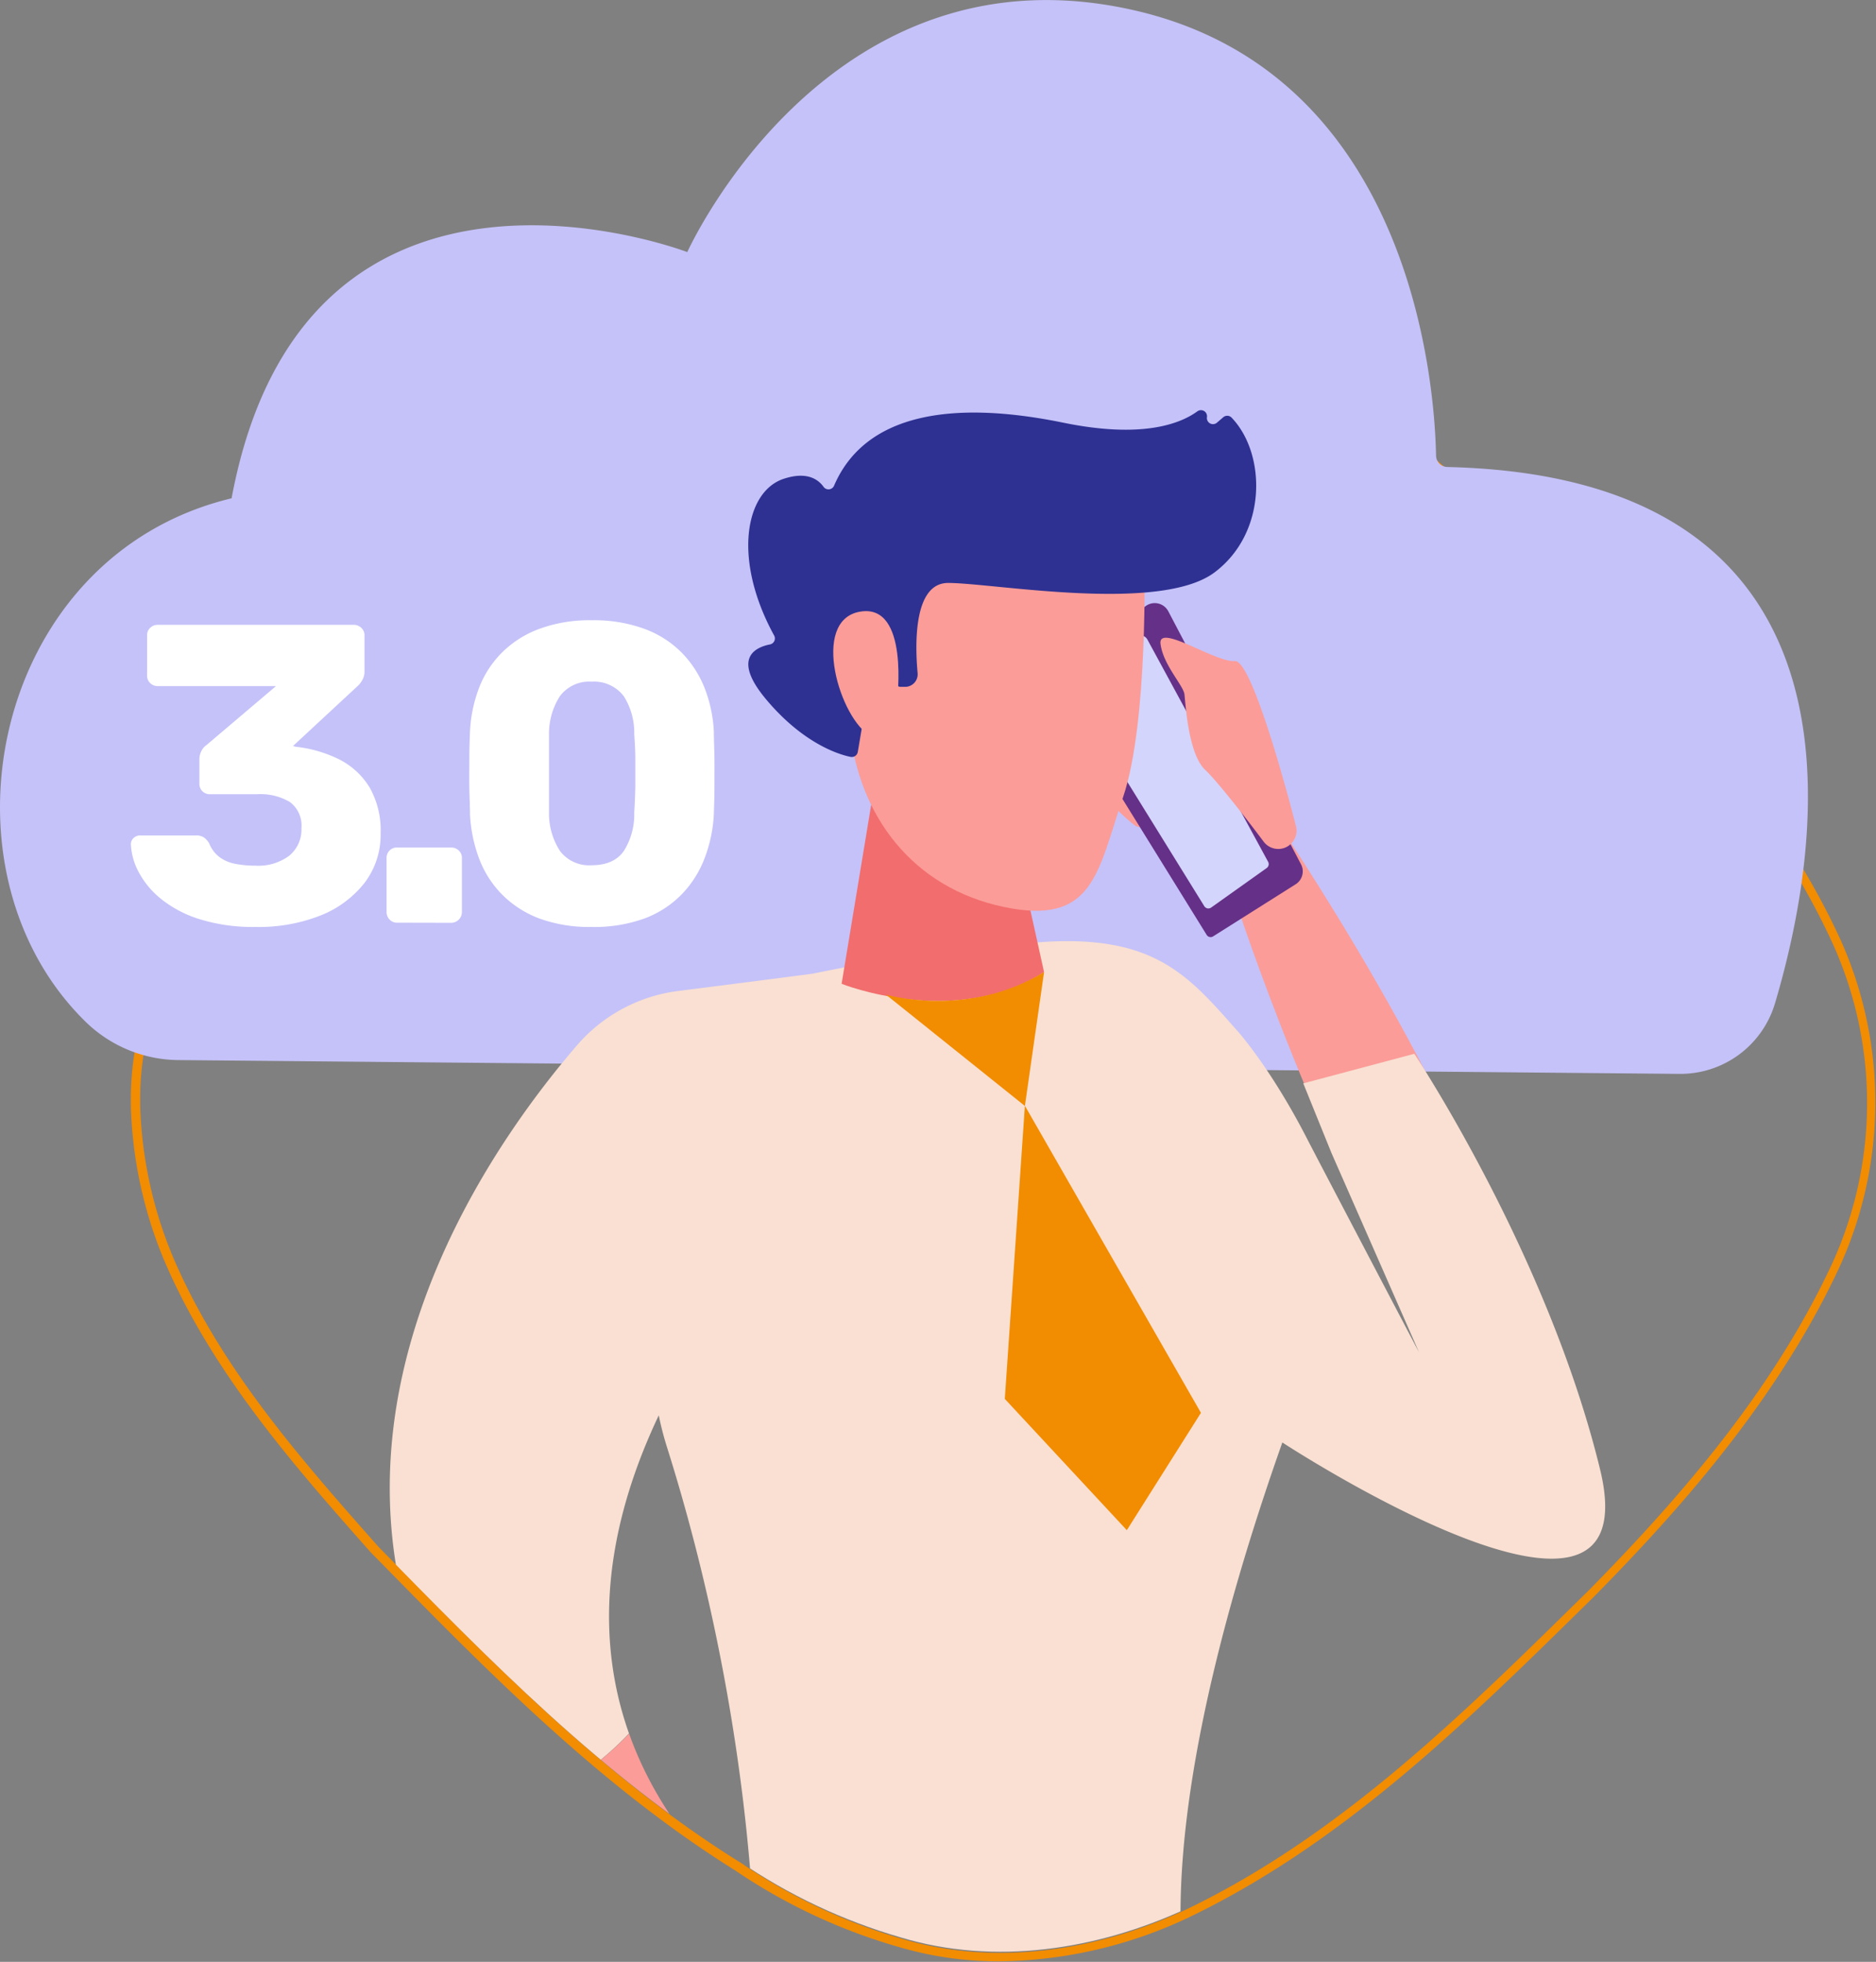
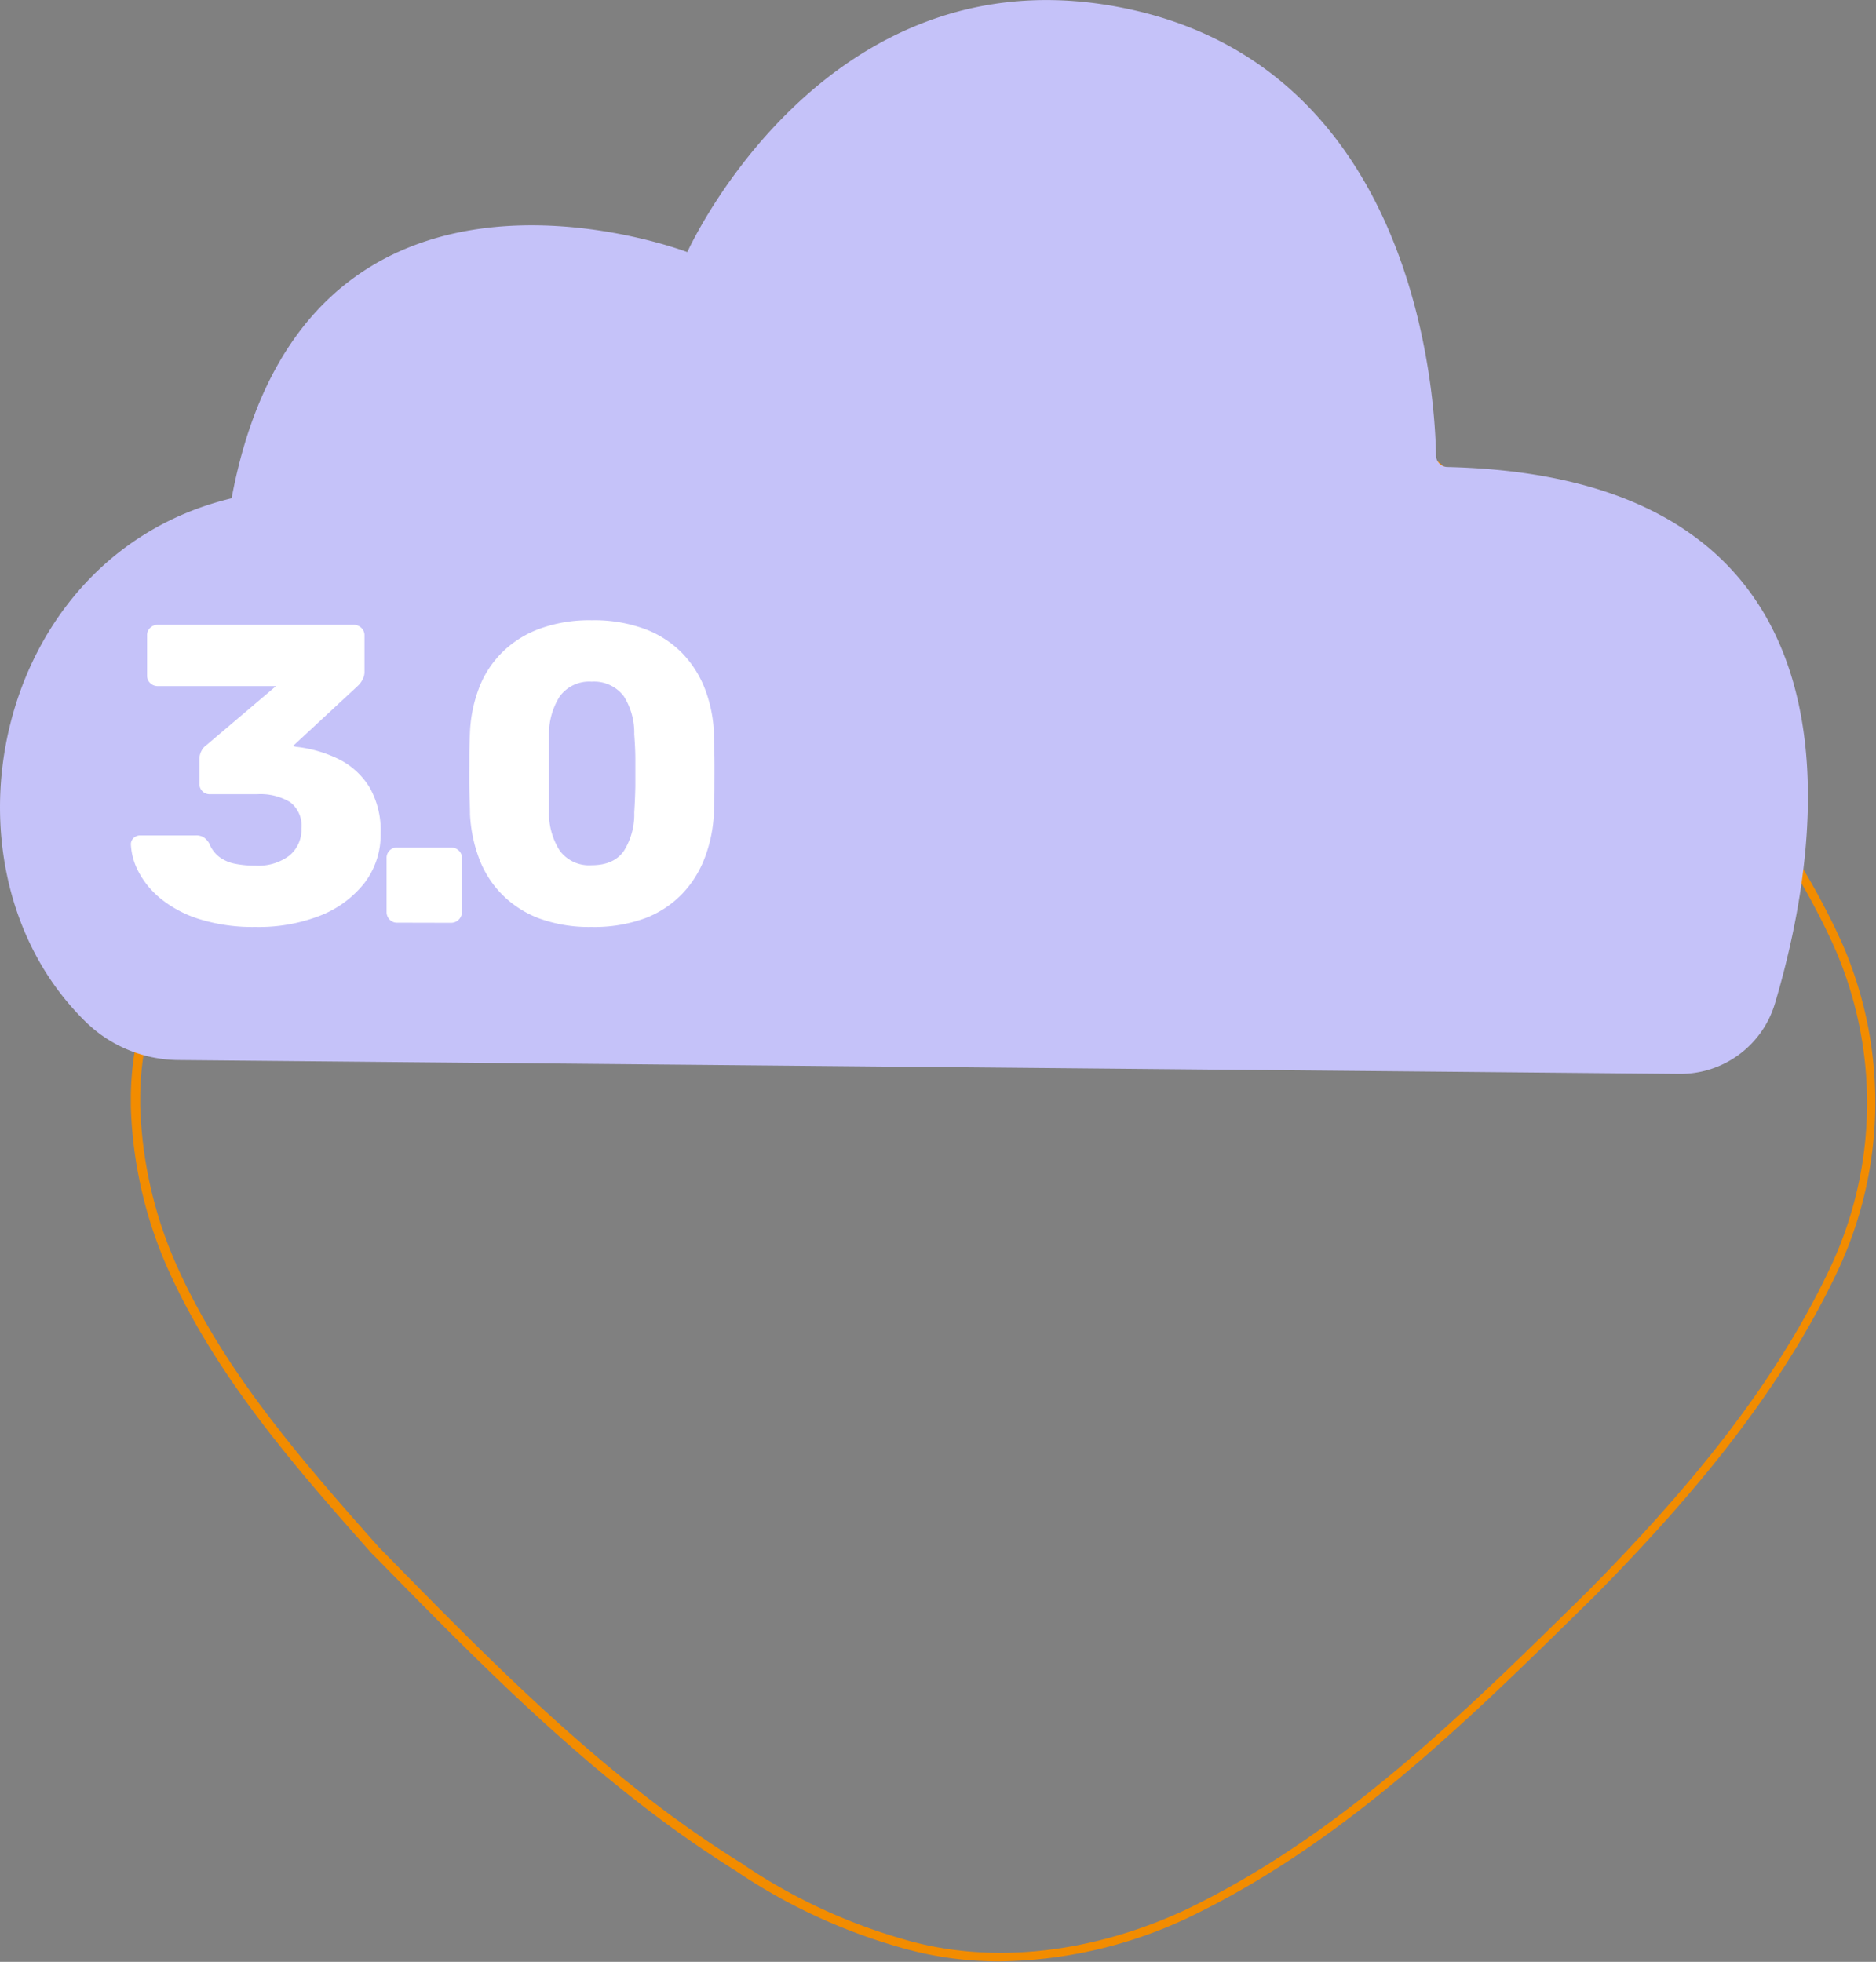
<svg xmlns="http://www.w3.org/2000/svg" viewBox="0 0 308.3 322.33">
  <rect x="0" y="0" width="308.3" height="322.33" fill="#808080" stroke="none" />
  <defs>
    <style>
      .cls-1, .cls-3 {
        fill: none;
      }

      .cls-1 {
        clip-rule: evenodd;
      }

      .cls-2 {
        fill: aqua;
      }

      .cls-3 {
        stroke: #f28c00;
        stroke-miterlimit: 10;
        fill-rule: evenodd;
      }

      .cls-4 {
        fill: #f28c00;
      }

      .cls-5 {
        fill: #c5c2f9;
      }

      .cls-6 {
        fill: #fff;
      }

      .cls-7 {
        clip-path: url(#clip-path);
      }

      .cls-8 {
        fill: #fb9c98;
      }

      .cls-9 {
        fill: #653087;
      }

      .cls-10 {
        fill: #d3d5fc;
      }

      .cls-11 {
        fill: #f9e0d2;
      }

      .cls-12 {
        fill: #f26d6d;
      }

      .cls-13 {
        fill: #2e3192;
      }
    </style>
    <clipPath id="clip-path">
-       <path class="cls-1" d="M301.83,154.59c-8.6-19-22.46-35.33-37-50.32-20-21.2-41.75-41.71-67.89-55.5-12.28-5.86-26.14-9.48-40-7.24-19.3,2.41-36.14,13.45-50.87,25C90.43,78.76,76.4,92.72,62.54,106.68,47.1,124.43,30.61,143,24.47,166.31a48.5,48.5,0,0,0-1.93,13v1.75a70.23,70.23,0,0,0,5.44,25c7.72,18.09,20.87,33.09,33.86,47.74,18.42,18.78,37,37.91,59.64,52A92.46,92.46,0,0,0,148,318.31c15.43,4.66,32.27,2.07,46.83-4.65,26-12.41,46.49-32.92,66.67-52.74,15.44-15.68,30-32.74,39.47-52.56A64,64,0,0,0,301.83,154.59Z" />
-     </clipPath>
+       </clipPath>
  </defs>
  <g id="Pagina_s" data-name="Pagina's">
    <path class="cls-2" d="M2725.93-586.07v1464h-3296v-1464h3296m1-1h-3298v1466h3298v-1466Z" />
  </g>
  <g id="Illustraties">
    <g>
      <path class="cls-3" d="M301.83,155.25c-8.6-19-22.46-35.33-37-50.32-20-21.2-41.75-41.71-67.89-55.5-12.28-5.86-26.14-9.48-40-7.24-19.3,2.42-36.14,13.45-50.87,25C90.43,79.42,76.4,93.38,62.54,107.34,47.1,125.09,30.61,143.7,24.47,167a48.5,48.5,0,0,0-1.93,13v1.75a70.23,70.23,0,0,0,5.44,25c7.72,18.09,20.87,33.09,33.86,47.74,18.42,18.78,37,37.91,59.64,52A92.75,92.75,0,0,0,148,319c15.43,4.65,32.27,2.06,46.83-4.66,26-12.41,46.49-32.92,66.67-52.74,15.44-15.68,30-32.74,39.47-52.56A64,64,0,0,0,301.83,155.25Z" />
      <path class="cls-4" d="M165.39,41.52c11,0,21.75,3.25,31.53,7.91,26.14,13.79,47.89,34.3,67.89,55.5,14.56,15,28.42,31.36,37,50.32A64,64,0,0,1,301,209c-9.47,19.82-24,36.88-39.47,52.56-20.18,19.82-40.7,40.33-66.67,52.74a73.19,73.19,0,0,1-30.4,7A56.91,56.91,0,0,1,148,319a92.75,92.75,0,0,1-26.5-12.42c-22.63-14.13-41.22-33.26-59.64-52-13-14.65-26.14-29.65-33.86-47.74a70.23,70.23,0,0,1-5.44-25V180a48.5,48.5,0,0,1,1.93-13c6.14-23.27,22.63-41.88,38.07-59.63,13.86-14,27.89-27.92,43.51-40.16,14.73-11.54,31.57-22.57,50.87-25a53.91,53.91,0,0,1,8.47-.67m0-1a53.46,53.46,0,0,0-8.63.69c-20.1,2.51-37.23,14.14-51.33,25.18-15.22,11.93-28.75,25.29-43.6,40.24l0,0,0,0-.94,1.09C45.47,125.43,29.58,143.7,23.5,166.71a50,50,0,0,0-2,13.27v1.76a70.93,70.93,0,0,0,5.51,25.41c7.91,18.55,21.79,34.21,34,48l0,0v0l1,1c17.95,18.31,36.51,37.24,58.83,51.18a93.8,93.8,0,0,0,26.75,12.53,57.85,57.85,0,0,0,16.71,2.39,74.32,74.32,0,0,0,30.82-7.1c25.48-12.17,45.79-32.13,65.43-51.44l1.52-1.49c13.05-13.26,29.34-31.23,39.67-52.85a65.19,65.19,0,0,0,.89-54.61c-9.27-20.45-24.76-37.79-37.21-50.61C247.21,84.81,224.77,63,197.38,48.55c-11.16-5.33-21.92-8-32-8Z" />
      <g>
        <path class="cls-5" d="M237.88,76.73A1.9,1.9,0,0,1,236,74.87c-.19-10.43-3.44-62.22-49.05-73.05-50.79-12-74,39.6-74,39.6S50.11,17.32,38.06,81.87c-39.39,9.45-49.63,60.91-24,86a22.06,22.06,0,0,0,15.24,6.3L276,176.44a16.22,16.22,0,0,0,15.71-11.62C299.44,138.81,309.54,78.41,237.88,76.73Z" />
        <g>
          <path class="cls-6" d="M42,152.3A29.55,29.55,0,0,1,32.73,151a19.12,19.12,0,0,1-6.33-3.36,14.21,14.21,0,0,1-3.63-4.4,10.69,10.69,0,0,1-1.26-4.51,1.38,1.38,0,0,1,.45-1.05,1.57,1.57,0,0,1,1.09-.42h9.16a2.31,2.31,0,0,1,1.26.31,3.08,3.08,0,0,1,.91,1A5.31,5.31,0,0,0,36,140.77a6.33,6.33,0,0,0,2.62,1.15,16.77,16.77,0,0,0,3.36.31,8.49,8.49,0,0,0,5.56-1.64,5.55,5.55,0,0,0,2-4.51,4.83,4.83,0,0,0-1.89-4.3,9.48,9.48,0,0,0-5.38-1.29H34.52a1.68,1.68,0,0,1-1.75-1.75v-3.92a2.91,2.91,0,0,1,.35-1.47,2.43,2.43,0,0,1,.77-.9l11.46-9.72H25.91a1.77,1.77,0,0,1-1.22-.49,1.65,1.65,0,0,1-.52-1.26V104.4a1.62,1.62,0,0,1,.52-1.25,1.72,1.72,0,0,1,1.22-.49H58.08a1.81,1.81,0,0,1,1.29.49,1.62,1.62,0,0,1,.53,1.25v5.95a2.65,2.65,0,0,1-.35,1.36,3.79,3.79,0,0,1-.77,1l-10.63,9.86.49.13a21.17,21.17,0,0,1,7.17,2.1,12.43,12.43,0,0,1,4.93,4.58,14.22,14.22,0,0,1,1.81,7.52,13,13,0,0,1-2.69,8.22,17.29,17.29,0,0,1-7.3,5.34A27.7,27.7,0,0,1,42,152.3Z" />
          <path class="cls-6" d="M65.28,151.6a1.65,1.65,0,0,1-1.26-.52,1.77,1.77,0,0,1-.49-1.22V141a1.68,1.68,0,0,1,1.75-1.75h8.88a1.73,1.73,0,0,1,1.23.49,1.62,1.62,0,0,1,.52,1.26v8.88a1.78,1.78,0,0,1-1.75,1.74Z" />
          <path class="cls-6" d="M97.24,152.3a24,24,0,0,1-8.71-1.43,17.21,17.21,0,0,1-6.12-4,16.82,16.82,0,0,1-3.7-5.88,24,24,0,0,1-1.47-7.2c0-1.26-.08-2.69-.11-4.3s0-3.24,0-4.89.06-3.14.11-4.44a23.11,23.11,0,0,1,1.5-7.17,16.55,16.55,0,0,1,3.78-5.8,17.06,17.06,0,0,1,6.15-3.88,23.84,23.84,0,0,1,8.57-1.4,24,24,0,0,1,8.63,1.4,16.76,16.76,0,0,1,6.12,3.88,17.43,17.43,0,0,1,3.78,5.8,22.57,22.57,0,0,1,1.54,7.17c0,1.3.08,2.78.1,4.44s0,3.28,0,4.89-.06,3-.1,4.3a23.43,23.43,0,0,1-1.51,7.2,17.42,17.42,0,0,1-3.7,5.88,16.73,16.73,0,0,1-6.09,4A24.2,24.2,0,0,1,97.24,152.3Zm0-10.14q3.63,0,5.28-2.34a11.26,11.26,0,0,0,1.71-6.33q.13-2,.18-4.26c0-1.49,0-3,0-4.48s-.09-2.86-.18-4.12a11.19,11.19,0,0,0-1.71-6.23A6.12,6.12,0,0,0,97.24,112,6,6,0,0,0,92,114.4a11.45,11.45,0,0,0-1.78,6.23c0,1.26,0,2.63,0,4.12s0,3,0,4.48,0,2.91,0,4.26a11.34,11.34,0,0,0,1.81,6.33A6,6,0,0,0,97.24,142.16Z" />
        </g>
      </g>
      <g class="cls-7">
        <g>
          <g>
            <g>
              <path class="cls-8" d="M186.66,135.73s-4.6-3.31-6-7-6.19-8-3.61-8.7,2.91-1.29,5.61,2.72S198.7,139.92,186.66,135.73Z" />
              <path class="cls-8" d="M249.42,212.66c-8.7-32.6-40-78.28-40-78.28l-5.49,16.27s17.52,52.63,35.7,73.67C244.94,222.53,237.63,208,249.42,212.66Z" />
              <g>
                <path class="cls-9" d="M192,100.44a2.52,2.52,0,0,0-3.79-.81l-14.69,11.55a1.42,1.42,0,0,0-.34,1.87L198.3,153.6a.76.76,0,0,0,1.06.25l13.56-8.56a2.51,2.51,0,0,0,.88-3.3Z" />
                <path class="cls-10" d="M188.58,105.11a1.39,1.39,0,0,0-1-.72,1.44,1.44,0,0,0-1.18.3l-9.55,7.84a1.41,1.41,0,0,0-.31,1.85l21.38,34.52a.84.84,0,0,0,.51.35.8.8,0,0,0,.6-.13l9.15-6.51a.79.79,0,0,0,.23-1Z" />
              </g>
              <path class="cls-8" d="M202.92,108.61c-3.13.28-12.61-6.26-12.2-2.83s3.75,6.83,3.93,8.29.61,9.83,3.43,12.44c2,1.88,7,8.31,9.56,11.74a3,3,0,0,0,5.33-2.52C212.84,135.17,206,108.33,202.92,108.61Z" />
            </g>
            <path class="cls-11" d="M210.74,237c-9.87,27.92-19.51,63.55-16,89.14a4,4,0,0,1-3.34,4.53c-11.83,1.76-47.13,6.13-65.46-1.21a2.78,2.78,0,0,1-1.76-2.61c0-8.46-.7-45.19-14.64-89.31a51.08,51.08,0,0,1-1.28-5c-10.1,21.31-9.71,38.68-4.89,52.27C98,290.56,90.08,295.52,84.5,298.62,40.92,244.74,78,191.27,94.82,171.75a26.31,26.31,0,0,1,16.62-8.93c5.52-.7,13.16-1.67,22-2.83h.07a278.37,278.37,0,0,1,38-5.23c18.37-1.15,23.91,5.66,31.88,14.66,0,0,5.41,6,11.37,17.59,1.23,2.41,17.08,32.61,18.44,35.17L218.8,189.41,214.18,178l18.25-4.86s21.92,32.91,30.53,68.3S210.74,237,210.74,237Z" />
            <path class="cls-8" d="M135.77,321.85c-5-2.82-24.54-14.94-32.38-37C98,290.56,90.08,295.52,84.5,298.62c8.33,10.29,19.6,20.6,34.52,30.69h0c.53,11.49,9.36,15.74,11.38,19.46s-.85,2.87.42,7.54,14.67-7.44,17.86-10.2S150,335.7,150,335.7a42.58,42.58,0,0,1,1.06-4.79C151.86,327.73,135.83,321.87,135.77,321.85Z" />
            <g>
              <path class="cls-12" d="M144.22,125.87l-5.91,35.77s18.65,7.47,33.27-1.93l-7.4-33.42Z" />
              <g>
                <path class="cls-8" d="M188.06,91.79s.69,26.94-3.51,39.23S179.78,152.16,164.9,149s-23.78-14.87-25.27-29.42c0,0-2.47-22.47,2.82-29.13S188.06,91.79,188.06,91.79Z" />
-                 <path class="cls-13" d="M147.86,112.85l.94,0a2.06,2.06,0,0,0,2-2.24c-.42-4.58-.73-14.81,5-14.83,7.41,0,34.69,5,43.75-1.7,8.71-6.48,8.57-19.45,2.89-25.42a1,1,0,0,0-1.42-.1l-1,.86a1,1,0,0,1-1.67-.88h0a1,1,0,0,0-1.6-.94c-2.76,2-9,4.51-22,1.85-18.43-3.78-32.58-1.44-37.66,10.3a1,1,0,0,1-1.78.19c-.95-1.29-2.83-2.47-6.46-1.29-6.31,2-8.55,13.1-1.65,25.73a1,1,0,0,1-.66,1.5c-2.36.46-6.32,2.23-.66,9,5.86,7,11.57,9,13.87,9.47a1,1,0,0,0,1.22-.82l1.92-11.35a1,1,0,0,1,1.39-.77Z" />
-                 <path class="cls-8" d="M147.41,115.22s2.12-16.17-6.1-14.72-3.24,17.77,1.81,20.45Z" />
+                 <path class="cls-13" d="M147.86,112.85a2.06,2.06,0,0,0,2-2.24c-.42-4.58-.73-14.81,5-14.83,7.41,0,34.69,5,43.75-1.7,8.71-6.48,8.57-19.45,2.89-25.42a1,1,0,0,0-1.42-.1l-1,.86a1,1,0,0,1-1.67-.88h0a1,1,0,0,0-1.6-.94c-2.76,2-9,4.51-22,1.85-18.43-3.78-32.58-1.44-37.66,10.3a1,1,0,0,1-1.78.19c-.95-1.29-2.83-2.47-6.46-1.29-6.31,2-8.55,13.1-1.65,25.73a1,1,0,0,1-.66,1.5c-2.36.46-6.32,2.23-.66,9,5.86,7,11.57,9,13.87,9.47a1,1,0,0,0,1.22-.82l1.92-11.35a1,1,0,0,1,1.39-.77Z" />
              </g>
            </g>
          </g>
          <path class="cls-4" d="M145.58,163.41s13.38,4,26-3.7l-3.15,22Z" />
          <polygon class="cls-4" points="168.43 181.68 197.36 232.13 185.18 251.41 165.13 229.84 168.43 181.68" />
        </g>
      </g>
    </g>
  </g>
</svg>